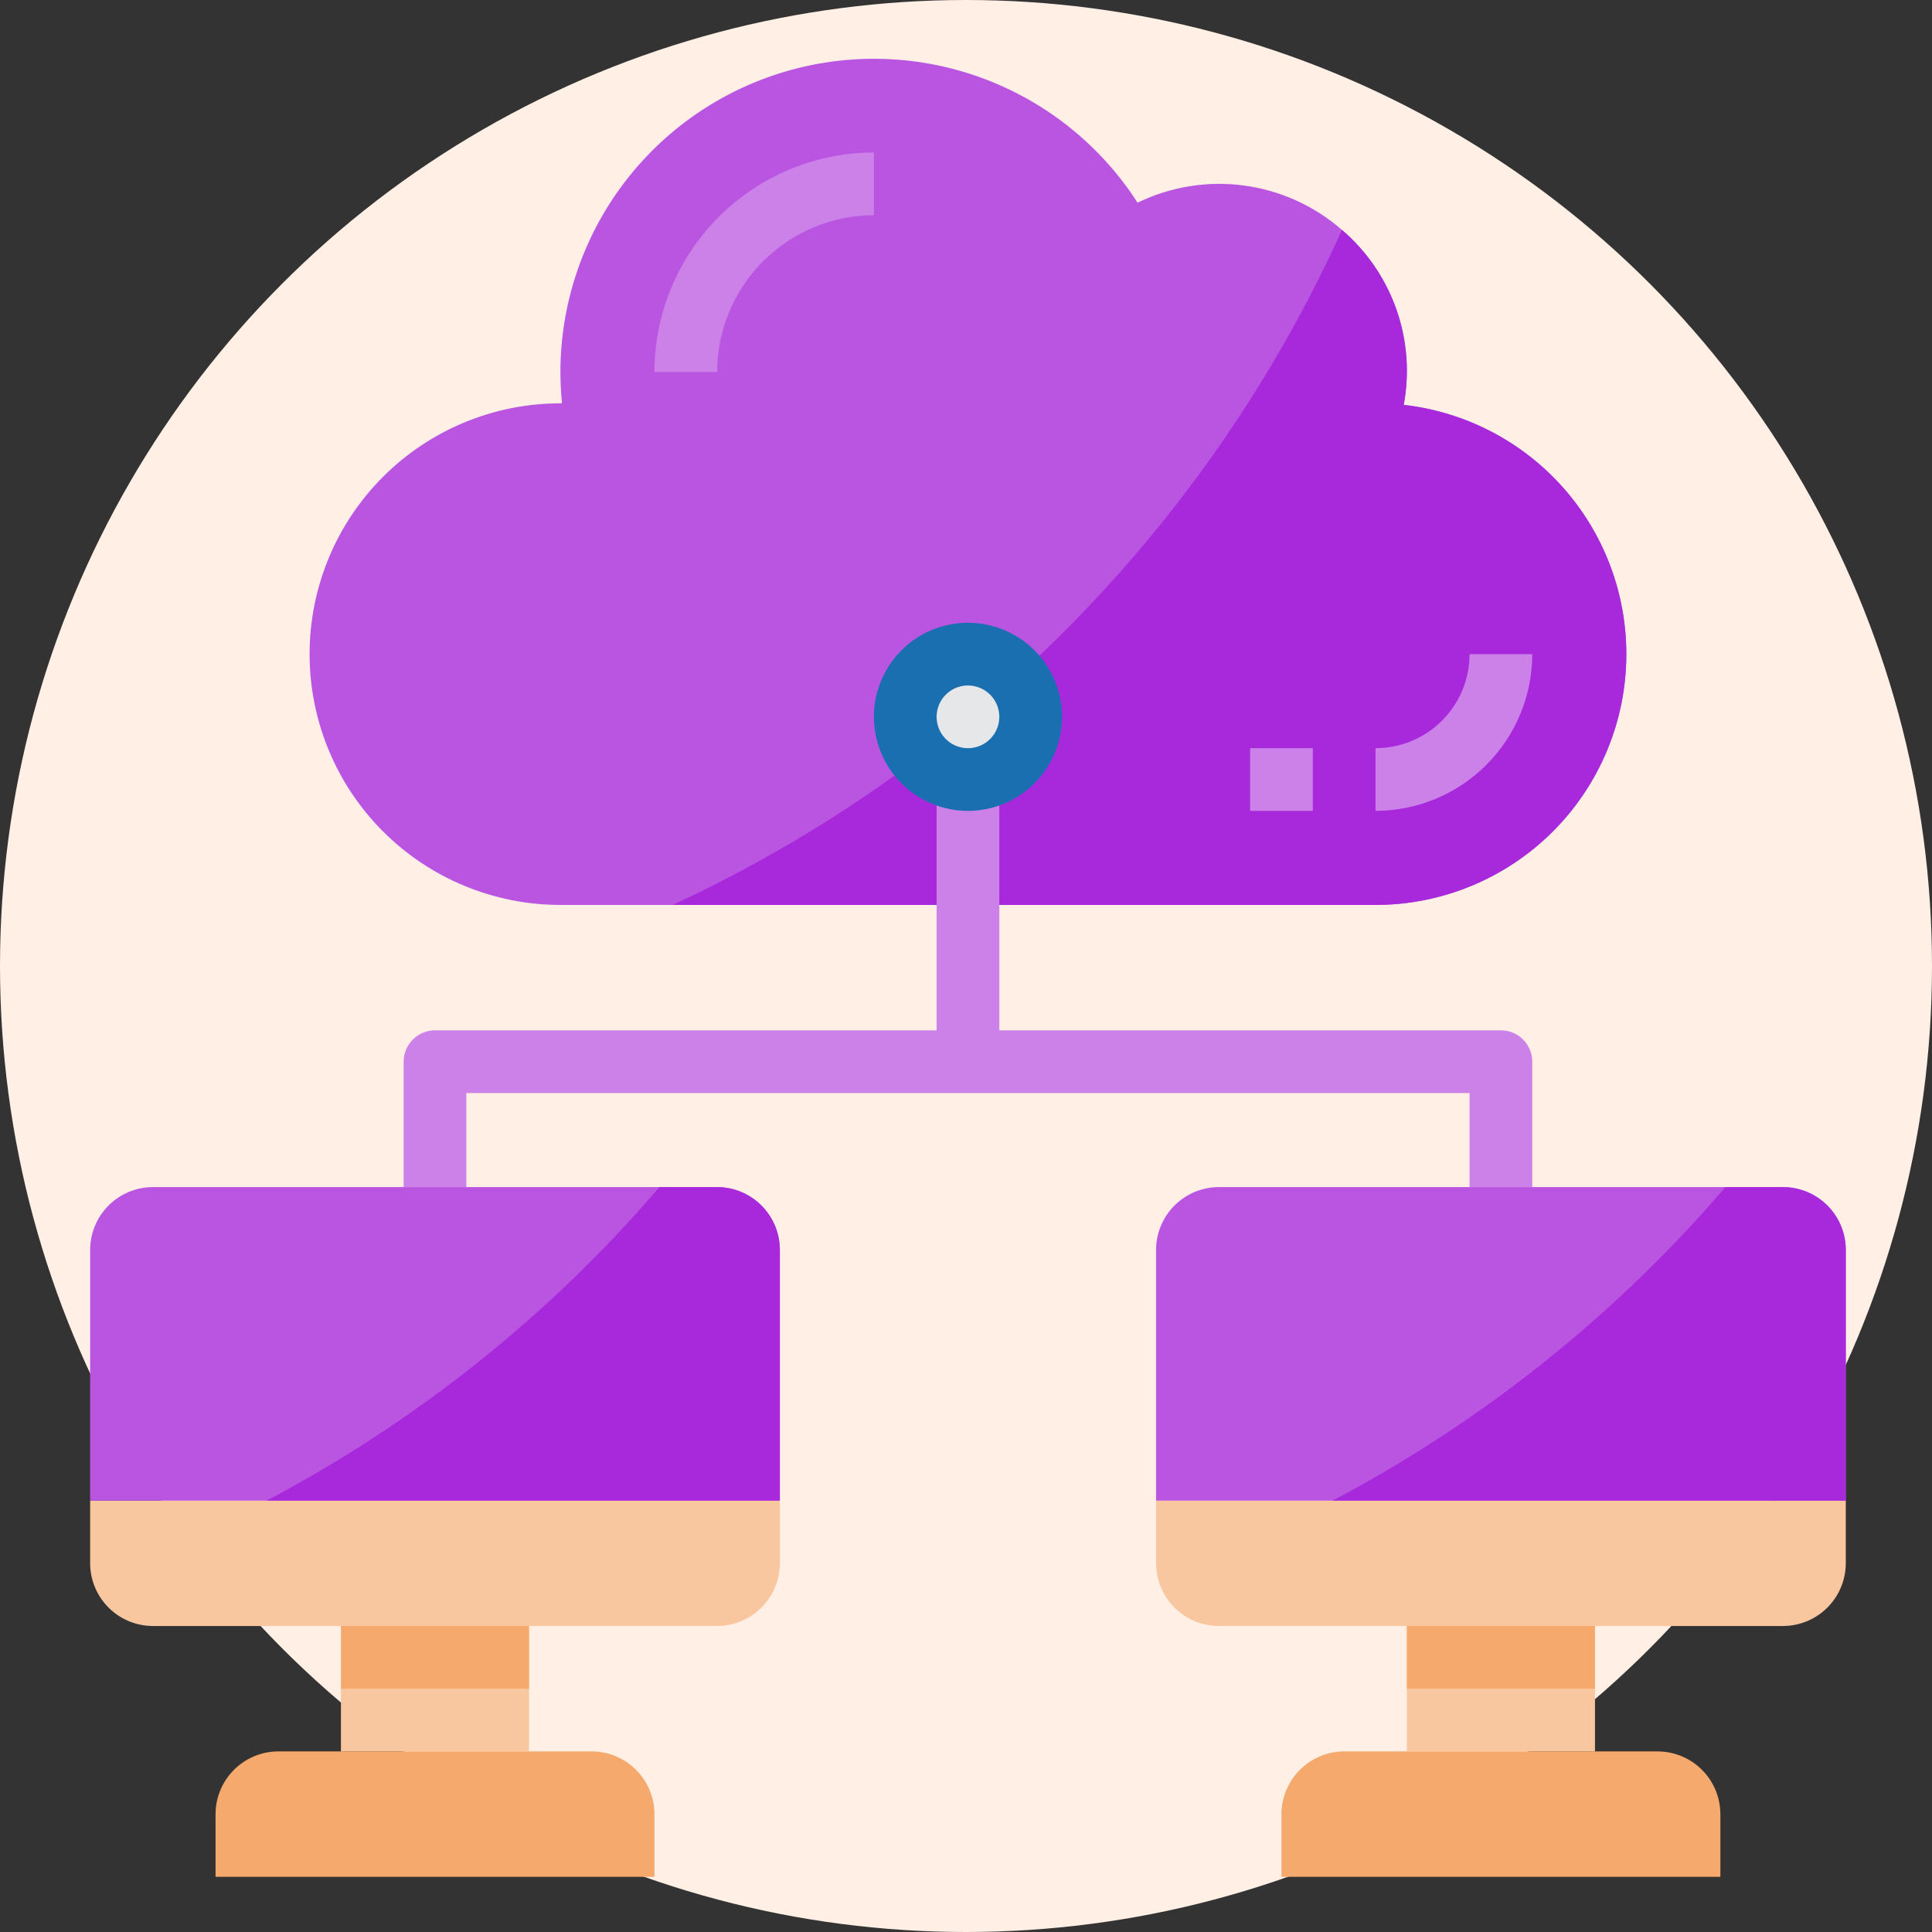
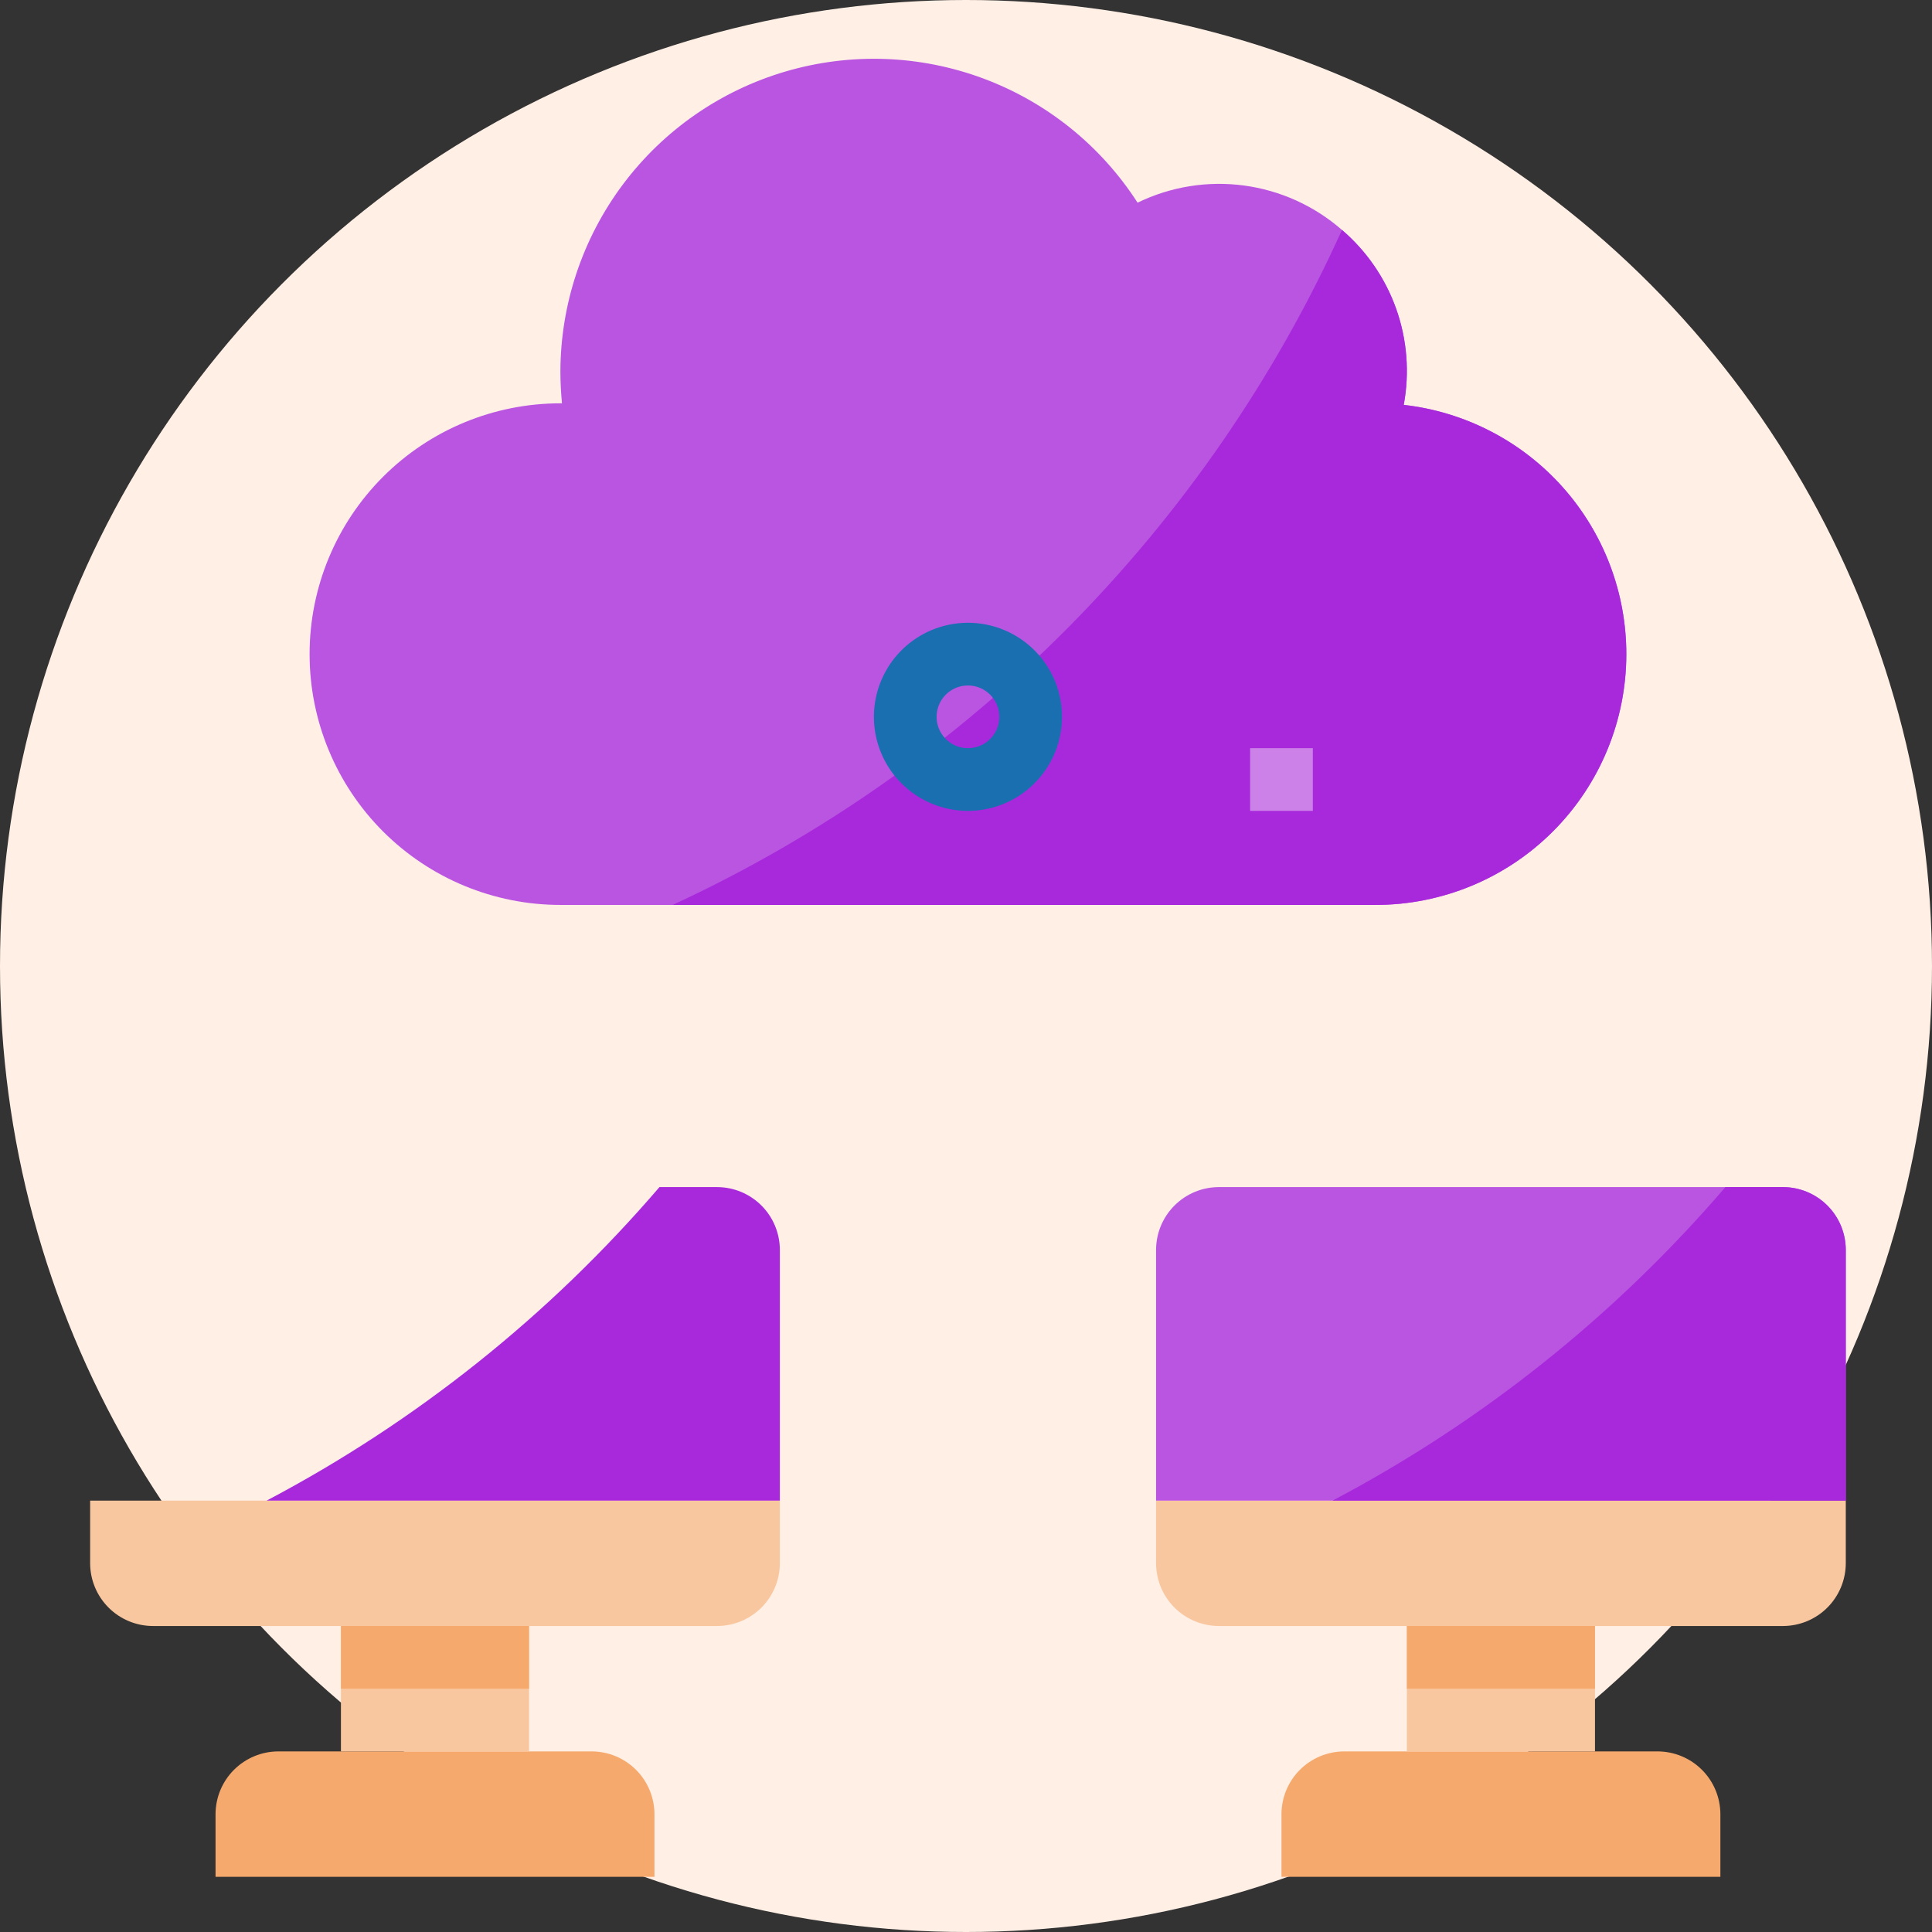
<svg xmlns="http://www.w3.org/2000/svg" width="493" height="493" viewBox="0 0 493 493" fill="none">
  <rect x="0" y="0" width="493" height="493" fill="#333333" stroke="none" />
  <circle cx="246.5" cy="246.5" r="246.5" fill="#FFEFE5" />
  <path d="M415 166.917C415 183.891 408.257 200.17 396.255 212.172C384.252 224.174 367.974 230.917 351 230.917H143C126.026 230.917 109.747 224.174 97.745 212.172C85.743 200.17 79 183.891 79 166.917C79 149.943 85.743 133.665 97.745 121.662C109.747 109.66 126.026 102.917 143 102.917H143.4C143.16 100.277 143 97.637 143 94.917C143.018 77.643 148.627 60.838 158.988 47.016C169.35 33.193 183.907 23.096 200.483 18.234C217.059 13.372 234.764 14.006 250.95 20.041C267.136 26.077 280.934 37.189 290.28 51.717C298.696 47.622 308.132 46.098 317.409 47.336C326.686 48.574 335.393 52.519 342.44 58.677C348.754 64.08 353.534 71.05 356.3 78.886C359.067 86.722 359.722 95.148 358.2 103.317C373.828 105.087 388.258 112.549 398.735 124.28C409.211 136.011 415.002 151.189 415 166.917Z" fill="#BA55E2" />
  <path d="M415 166.917C415 183.891 408.257 200.17 396.255 212.172C384.252 224.174 367.974 230.917 351 230.917H171.64C247.392 195.853 308.013 134.721 342.44 58.677C348.753 64.08 353.534 71.05 356.3 78.886C359.066 86.722 359.722 95.148 358.2 103.317C373.828 105.087 388.258 112.549 398.735 124.28C409.211 136.011 415.001 151.189 415 166.917Z" fill="#A829DB" />
-   <path d="M247 198.917C255.837 198.917 263 191.754 263 182.917C263 174.081 255.837 166.917 247 166.917C238.163 166.917 231 174.081 231 182.917C231 191.754 238.163 198.917 247 198.917Z" fill="#E6E7E8" />
-   <path d="M151 446.917C155.24 446.93 159.302 448.62 162.3 451.618C165.298 454.615 166.987 458.678 167 462.917V478.917H55V462.917C55.013 458.678 56.702 454.615 59.7 451.618C62.698 448.62 66.76 446.93 71 446.917H151Z" fill="#F6A96C" />
+   <path d="M151 446.917C155.24 446.93 159.302 448.62 162.3 451.618C165.298 454.615 166.987 458.678 167 462.917V478.917H55V462.917C55.013 458.678 56.702 454.615 59.7 451.618C62.698 448.62 66.76 446.93 71 446.917H151" fill="#F6A96C" />
  <path d="M423 446.917C427.24 446.93 431.302 448.62 434.3 451.618C437.298 454.615 438.987 458.678 439 462.917V478.917H327V462.917C327.013 458.678 328.702 454.615 331.7 451.618C334.698 448.62 338.76 446.93 343 446.917H423Z" fill="#F6A96C" />
  <path d="M87 414.917H135V446.917H87V414.917Z" fill="#F9C79F" />
  <path d="M359 414.917H407V446.917H359V414.917Z" fill="#F9C79F" />
  <path d="M199 382.917V398.917C198.987 403.157 197.298 407.219 194.3 410.217C191.302 413.215 187.24 414.905 183 414.917H39C34.76 414.905 30.698 413.215 27.7 410.217C24.702 407.219 23.013 403.157 23 398.917V382.917H199Z" fill="#F9C79F" />
  <path d="M471 382.917V398.917C470.987 403.157 469.298 407.219 466.3 410.217C463.302 413.215 459.24 414.905 455 414.917H311C306.76 414.905 302.698 413.215 299.7 410.217C296.702 407.219 295.013 403.157 295 398.917V382.917H471Z" fill="#F9C79F" />
-   <path d="M199 318.917V382.917H23V318.917C23.013 314.678 24.702 310.615 27.7 307.618C30.698 304.62 34.76 302.93 39 302.917H183C187.24 302.93 191.302 304.62 194.3 307.618C197.298 310.615 198.987 314.678 199 318.917Z" fill="#BA55E2" />
  <path d="M87 414.917H135V430.917H87V414.917Z" fill="#F6A96C" />
  <path d="M359 414.917H407V430.917H359V414.917Z" fill="#F6A96C" />
  <path d="M199 318.917V382.917H68.04C106.192 362.799 140.201 335.657 168.28 302.917H183C187.24 302.93 191.302 304.62 194.3 307.618C197.298 310.615 198.987 314.678 199 318.917Z" fill="#A829DB" />
  <path d="M471 318.917V382.917H295V318.917C295.013 314.678 296.702 310.615 299.7 307.618C302.698 304.62 306.76 302.93 311 302.917H455C459.24 302.93 463.302 304.62 466.3 307.618C469.298 310.615 470.987 314.678 471 318.917Z" fill="#BA55E2" />
  <path d="M471 318.917V382.917H340.04C378.192 362.799 412.201 335.657 440.28 302.917H455C459.24 302.93 463.302 304.62 466.3 307.618C469.298 310.615 470.987 314.678 471 318.917Z" fill="#A829DB" />
-   <path d="M383 262.917H255V198.917H239V262.917H111C108.878 262.917 106.843 263.76 105.343 265.26C103.843 266.761 103 268.796 103 270.917V302.917H119V278.917H375V302.917H391V270.917C391 268.796 390.157 266.761 388.657 265.26C387.157 263.76 385.122 262.917 383 262.917Z" fill="#CC81E9" />
-   <path d="M351 206.917V190.917C357.365 190.917 363.47 188.389 367.971 183.888C372.471 179.387 375 173.282 375 166.917H391C390.987 177.522 386.769 187.689 379.27 195.187C371.772 202.686 361.605 206.905 351 206.917Z" fill="#CC81E9" />
  <path d="M319 190.917H335V206.917H319V190.917Z" fill="#CC81E9" />
-   <path d="M183 94.917H167C167.017 80.07 172.922 65.836 183.421 55.338C193.919 44.84 208.153 38.934 223 38.917V54.917C212.395 54.93 202.228 59.148 194.73 66.647C187.231 74.146 183.013 84.312 183 94.917Z" fill="#CC81E9" />
  <path d="M247 206.917C242.253 206.917 237.613 205.51 233.666 202.873C229.72 200.235 226.643 196.487 224.827 192.102C223.01 187.716 222.535 182.891 223.461 178.235C224.387 173.58 226.673 169.303 230.029 165.947C233.386 162.59 237.662 160.304 242.318 159.378C246.973 158.452 251.799 158.928 256.184 160.744C260.57 162.561 264.318 165.637 266.955 169.584C269.592 173.53 271 178.17 271 182.917C271 189.282 268.471 195.387 263.971 199.888C259.47 204.389 253.365 206.917 247 206.917ZM247 174.917C245.418 174.917 243.871 175.386 242.555 176.265C241.24 177.145 240.214 178.394 239.609 179.856C239.003 181.318 238.845 182.926 239.154 184.478C239.462 186.03 240.224 187.455 241.343 188.574C242.462 189.693 243.887 190.455 245.439 190.764C246.991 191.072 248.6 190.914 250.061 190.308C251.523 189.703 252.773 188.677 253.652 187.362C254.531 186.046 255 184.5 255 182.917C255 180.796 254.157 178.761 252.657 177.26C251.157 175.76 249.122 174.917 247 174.917Z" fill="#1A6FB0" />
</svg>